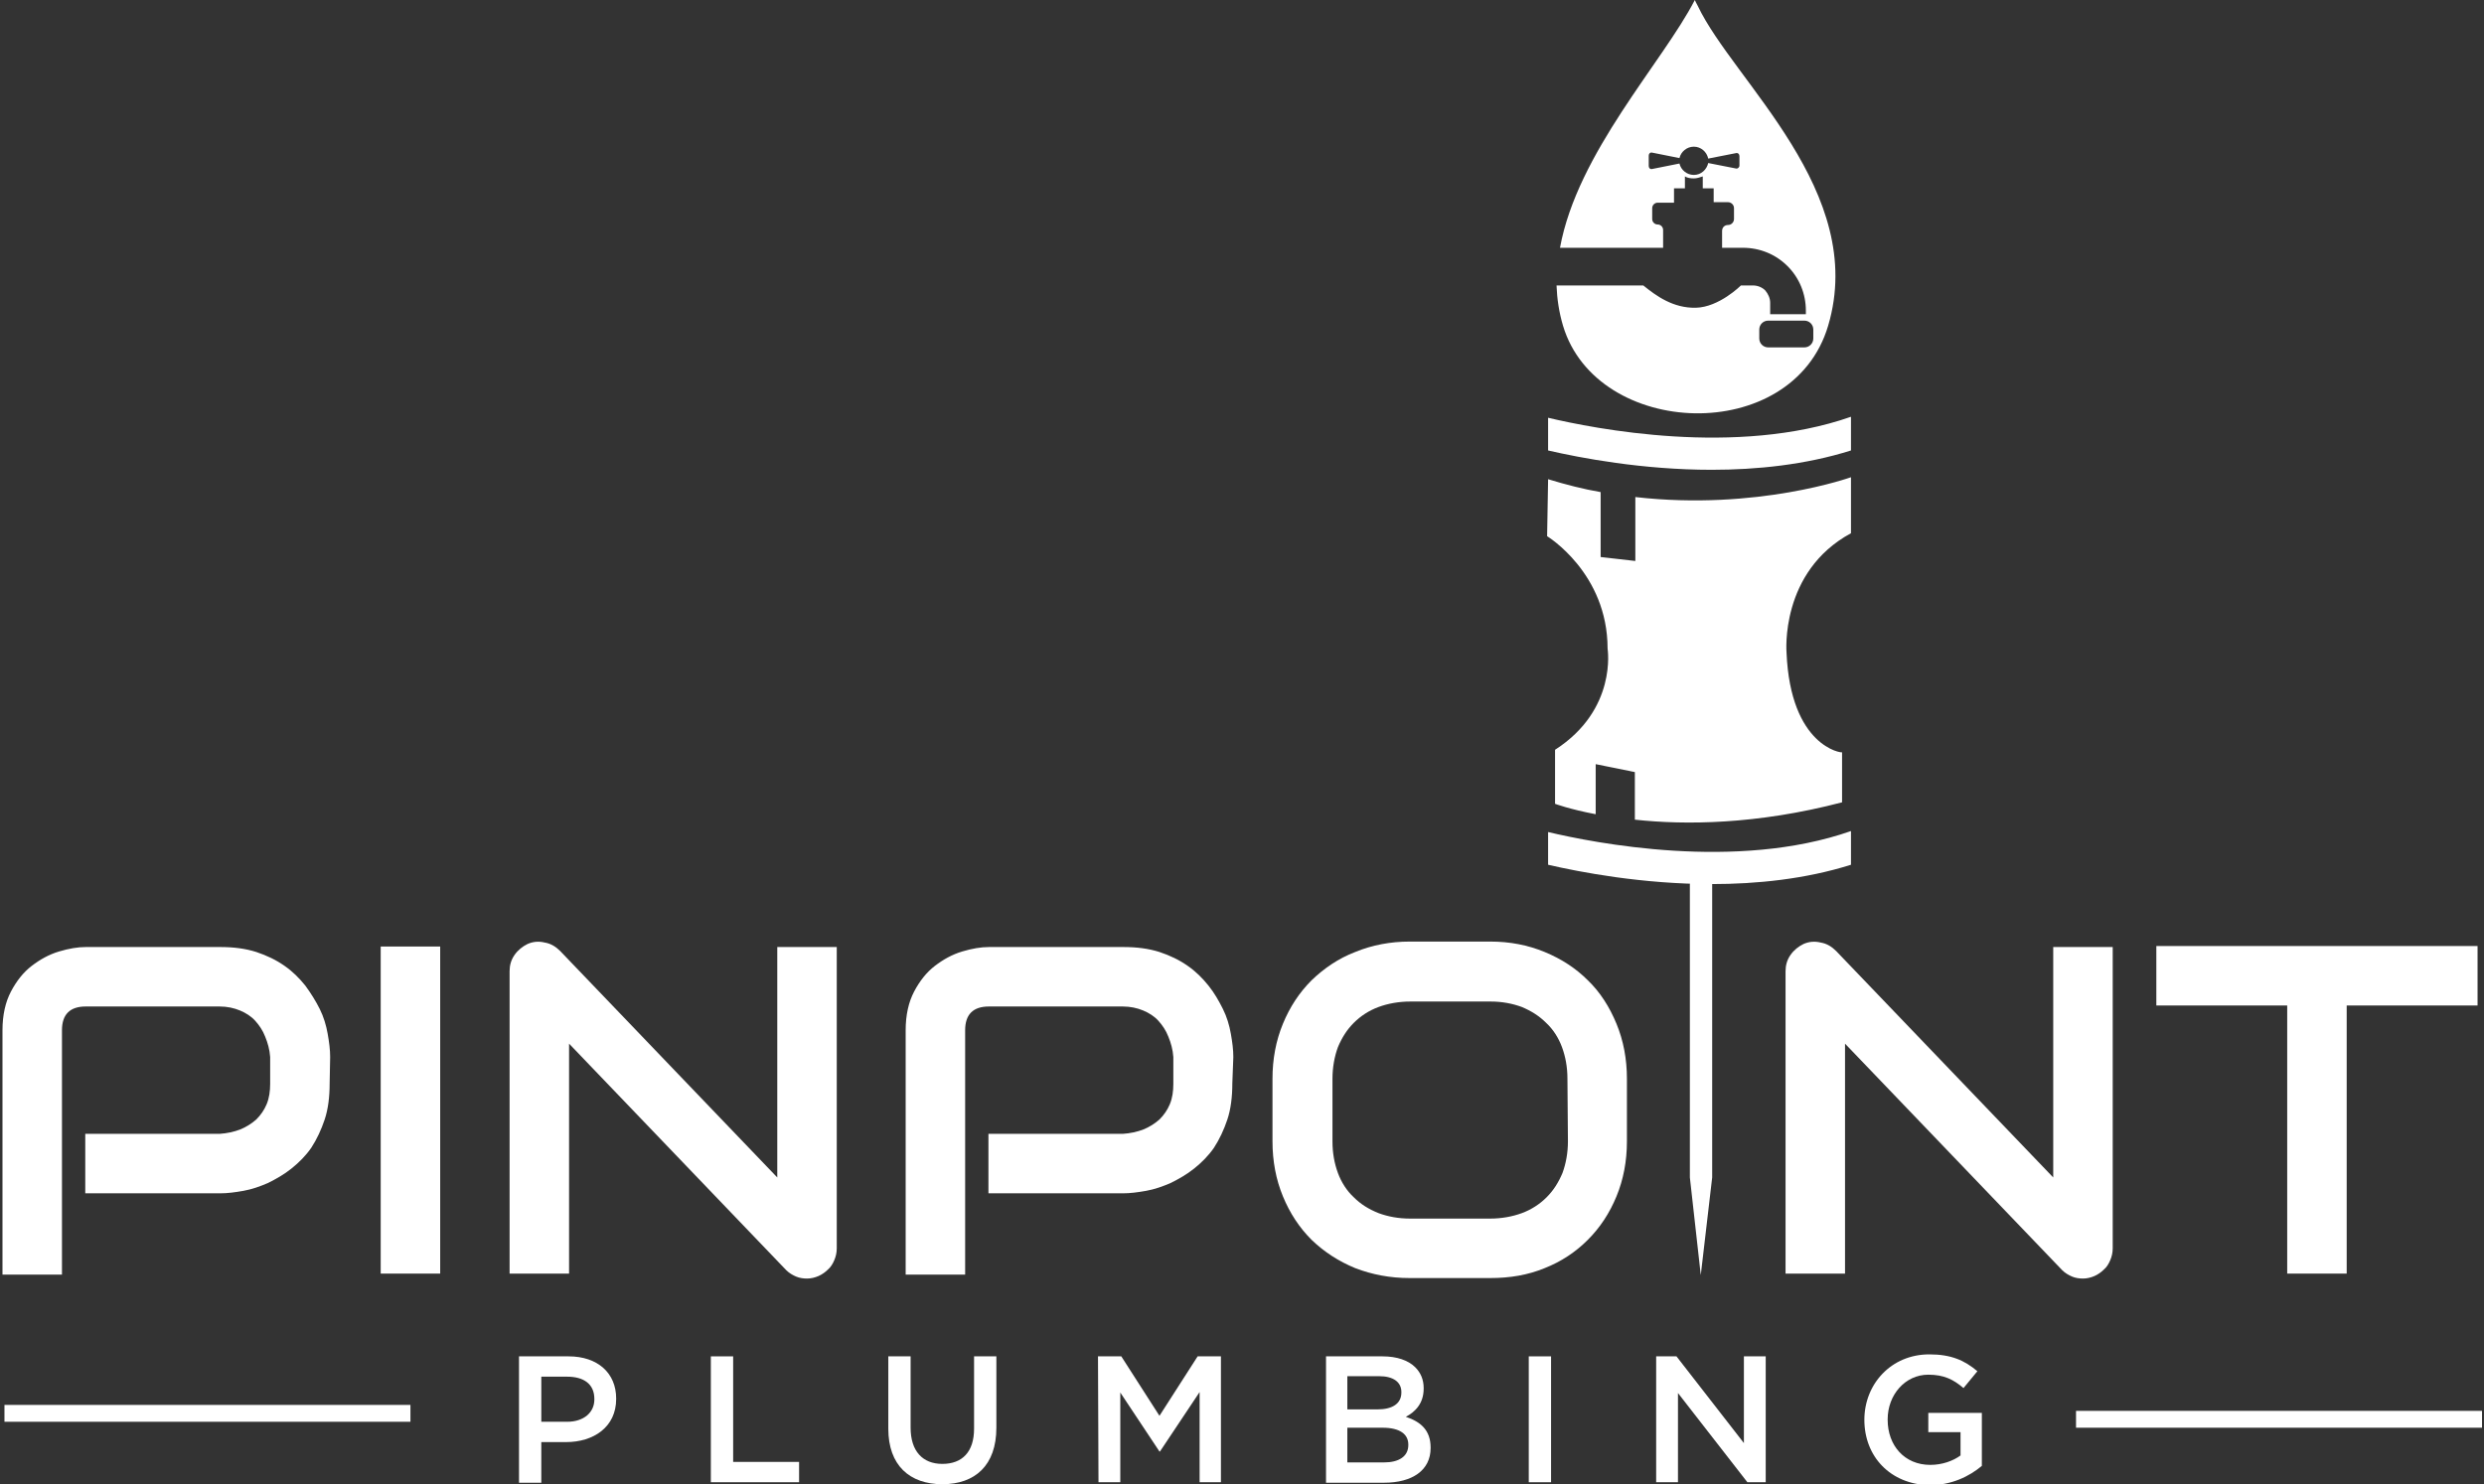
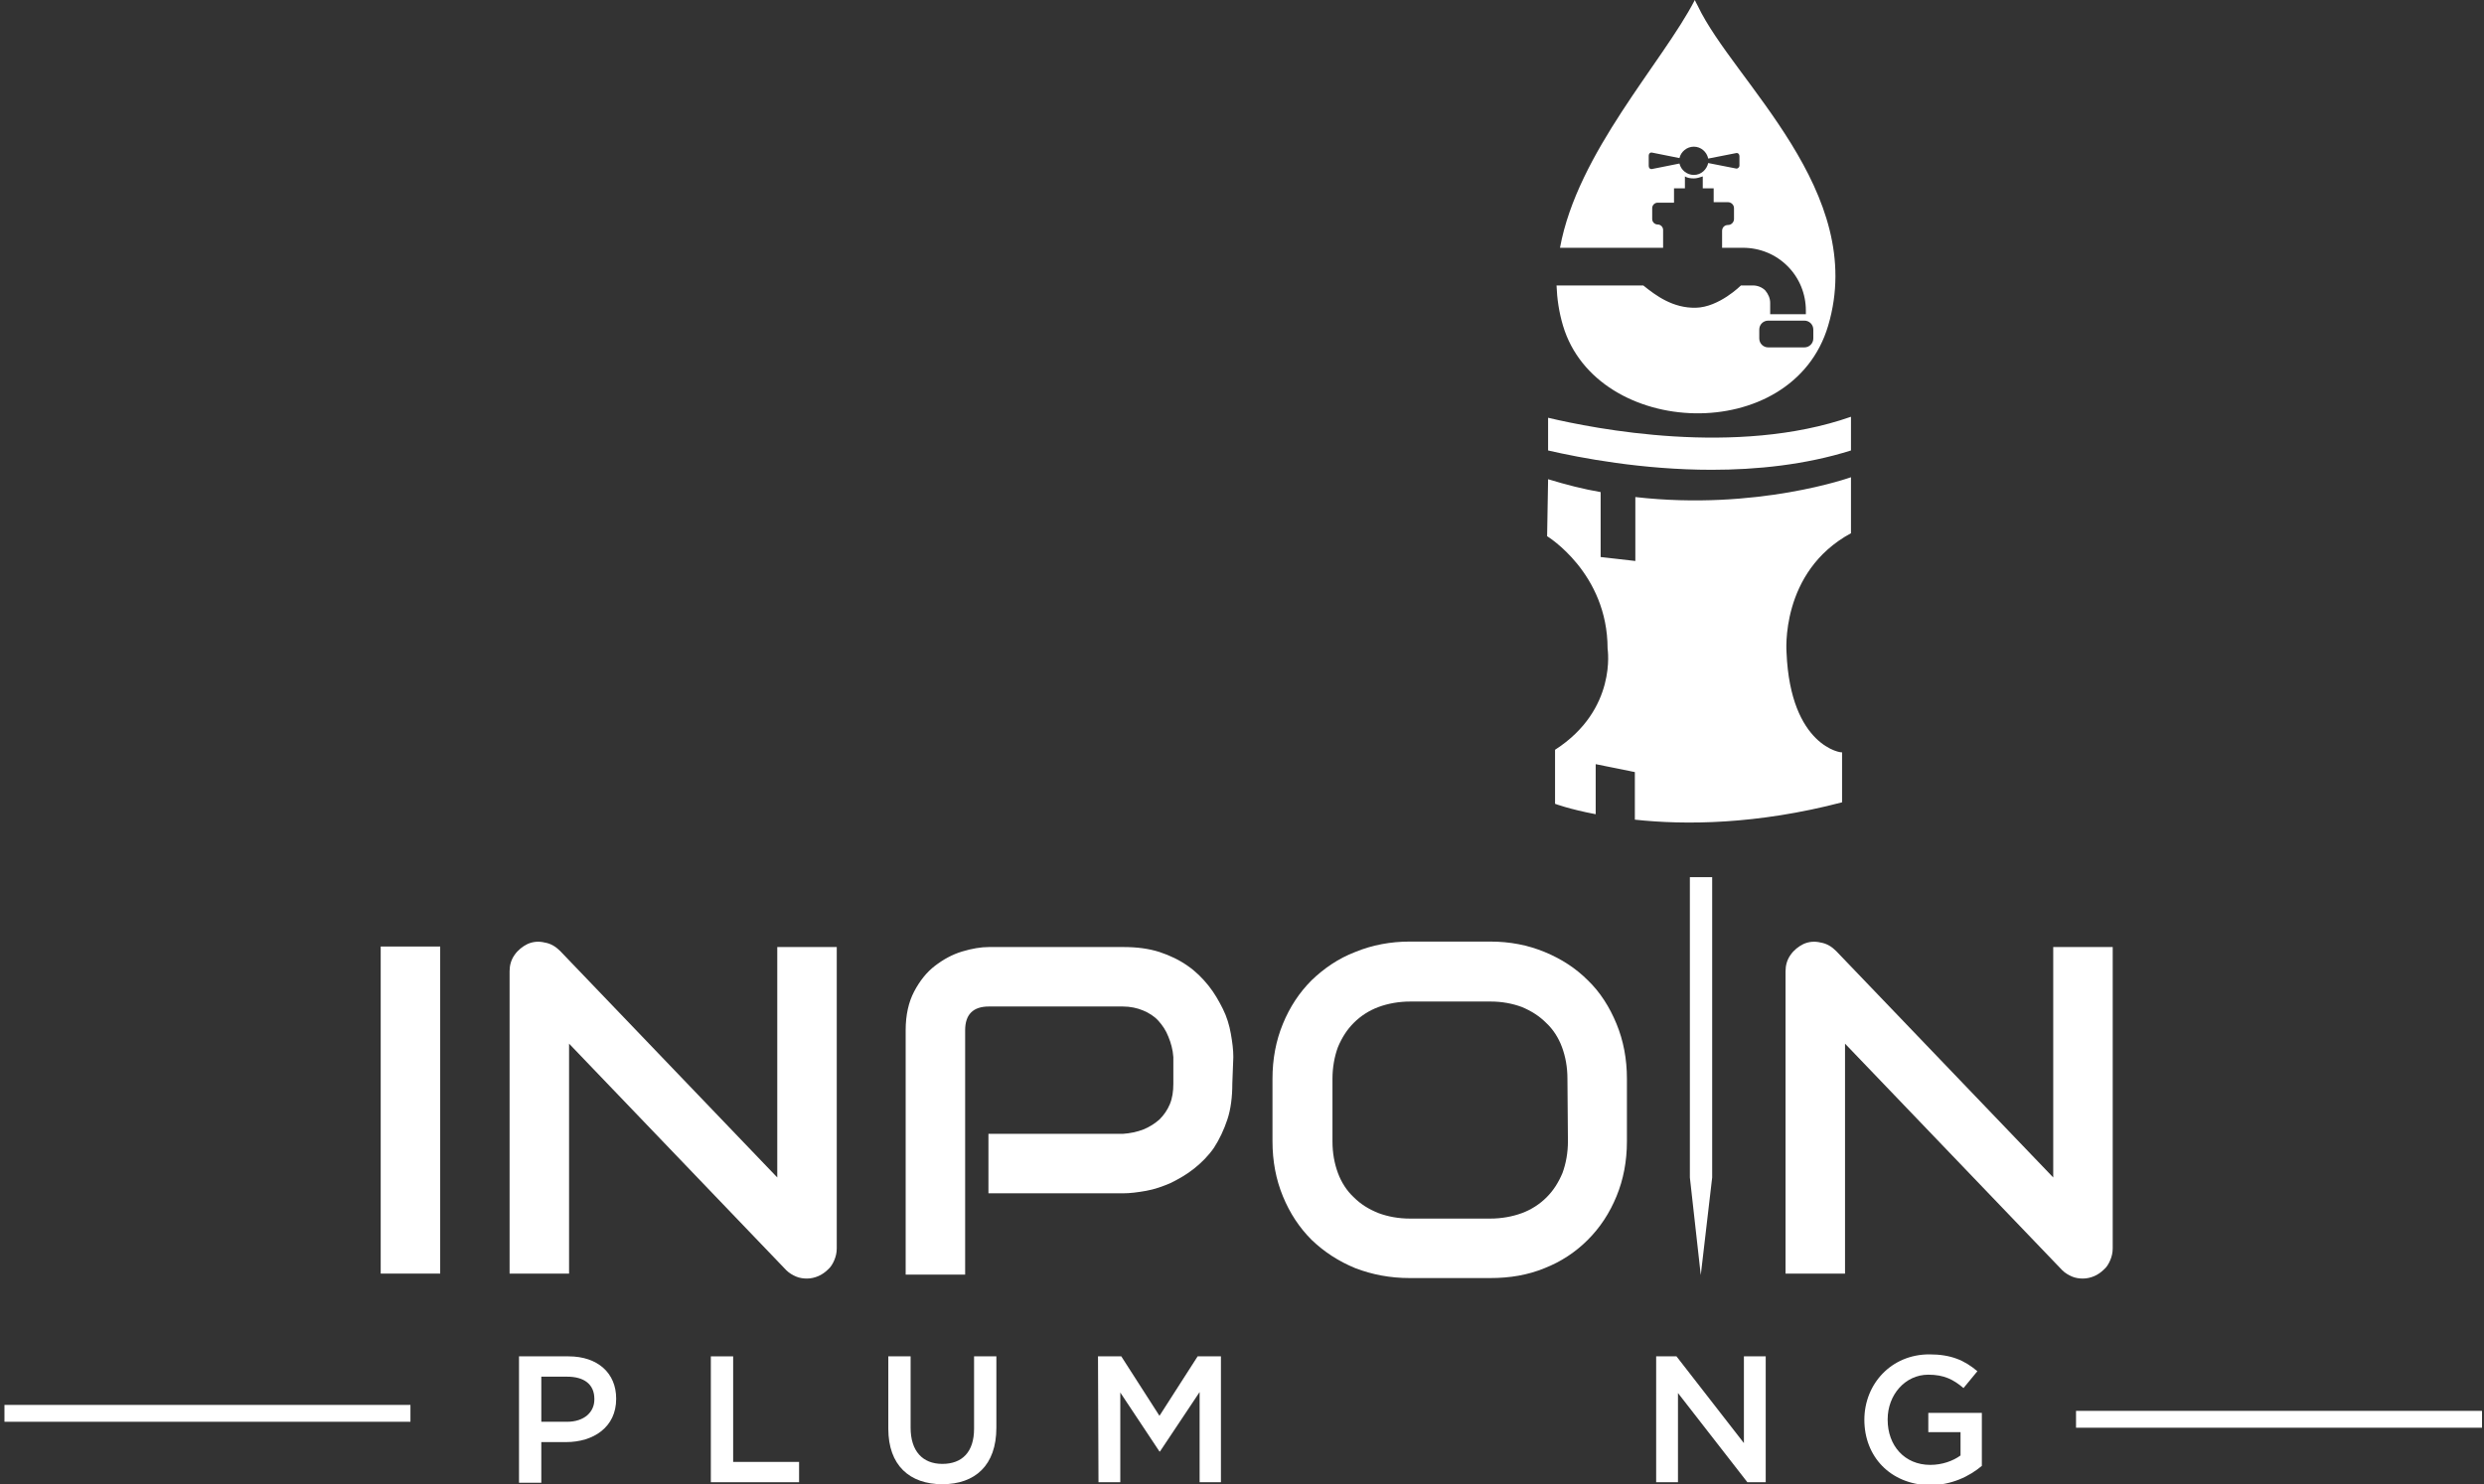
<svg xmlns="http://www.w3.org/2000/svg" version="1.1" id="Layer_1" x="0px" y="0px" viewBox="0 0 501.1 299.5" style="enable-background:new 0 0 501.1 299.5;" xml:space="preserve">
  <rect x="0" y="0" width="501.1" height="299.5" fill="#333333" stroke="none" />
  <style type="text/css">
	.st0{fill:#FFFFFF;}
</style>
-   <path class="st0" d="M66.5,218.6c0,2.7-0.3,5.2-1,7.3c-0.7,2.1-1.6,4-2.7,5.7c-1.1,1.6-2.5,3-4,4.2c-1.5,1.2-3.1,2.1-4.7,2.9  c-1.6,0.7-3.3,1.3-5,1.6c-1.7,0.3-3.2,0.5-4.7,0.5H17.2v-12h27.1c1.5-0.1,2.9-0.4,4.2-0.9c1.2-0.5,2.3-1.2,3.2-2  c0.9-0.9,1.6-1.9,2.1-3.1c0.5-1.2,0.7-2.6,0.7-4.1v-5.4c-0.1-1.5-0.5-2.9-1-4.1c-0.5-1.3-1.2-2.3-2-3.2c-0.8-0.9-1.9-1.6-3.1-2.1  c-1.2-0.5-2.6-0.8-4.1-0.8h-27c-1.6,0-2.8,0.4-3.6,1.2c-0.8,0.8-1.2,2-1.2,3.6v49.3h-12v-49.3c0-3.1,0.6-5.7,1.7-7.8  c1.1-2.1,2.5-3.9,4.2-5.2c1.7-1.3,3.5-2.3,5.5-2.9s3.8-0.9,5.4-0.9h27.1c2.7,0,5.1,0.3,7.3,1c2.1,0.7,4,1.6,5.7,2.8  c1.6,1.1,3,2.5,4.2,4c1.1,1.5,2.1,3.1,2.9,4.7s1.3,3.3,1.6,5c0.3,1.7,0.5,3.2,0.5,4.7L66.5,218.6L66.5,218.6z" />
  <path class="st0" d="M88.8,257h-12V191h12V257z" />
  <path class="st0" d="M168.8,251.9c0,0.9-0.2,1.7-0.5,2.4c-0.3,0.7-0.7,1.4-1.3,1.9c-0.5,0.5-1.2,1-1.9,1.3c-0.7,0.3-1.5,0.5-2.3,0.5  c-0.7,0-1.5-0.1-2.2-0.4c-0.7-0.3-1.4-0.7-2-1.3l-43.8-45.7V257h-12v-61c0-1.2,0.3-2.3,1-3.3c0.7-1,1.6-1.7,2.6-2.2  c1.1-0.5,2.3-0.6,3.5-0.3c1.2,0.2,2.2,0.8,3.1,1.7l43.8,45.7v-46.5h12L168.8,251.9L168.8,251.9z" />
  <path class="st0" d="M248.6,218.6c0,2.7-0.3,5.2-1,7.3c-0.7,2.1-1.6,4-2.7,5.7c-1.1,1.6-2.5,3-4,4.2c-1.5,1.2-3.1,2.1-4.7,2.9  c-1.6,0.7-3.3,1.3-5,1.6c-1.7,0.3-3.2,0.5-4.7,0.5h-27.1v-12h27.1c1.5-0.1,2.9-0.4,4.2-0.9c1.2-0.5,2.3-1.2,3.2-2  c0.9-0.9,1.6-1.9,2.1-3.1c0.5-1.2,0.7-2.6,0.7-4.1v-5.4c-0.1-1.5-0.5-2.9-1-4.1c-0.5-1.3-1.2-2.3-2-3.2c-0.8-0.9-1.9-1.6-3.1-2.1  c-1.2-0.5-2.6-0.8-4.1-0.8h-27c-1.6,0-2.8,0.4-3.6,1.2s-1.2,2-1.2,3.6v49.3h-12v-49.3c0-3.1,0.6-5.7,1.7-7.8  c1.1-2.1,2.5-3.9,4.2-5.2c1.7-1.3,3.5-2.3,5.5-2.9s3.8-0.9,5.4-0.9h27.1c2.7,0,5.1,0.3,7.3,1c2.1,0.7,4,1.6,5.7,2.8  c1.6,1.1,3,2.5,4.2,4c1.2,1.5,2.1,3.1,2.9,4.7s1.3,3.3,1.6,5c0.3,1.7,0.5,3.2,0.5,4.7L248.6,218.6L248.6,218.6z" />
  <path class="st0" d="M328.2,230.3c0,4-0.7,7.7-2.1,11.1c-1.4,3.4-3.3,6.3-5.8,8.8c-2.5,2.5-5.4,4.4-8.7,5.7c-3.4,1.4-7,2-11,2h-16.2  c-4,0-7.6-0.7-11-2c-3.4-1.4-6.3-3.3-8.8-5.7c-2.5-2.5-4.4-5.4-5.8-8.8c-1.4-3.4-2.1-7.1-2.1-11.1v-12.6c0-4,0.7-7.7,2.1-11.1  c1.4-3.4,3.3-6.3,5.8-8.8c2.5-2.4,5.4-4.4,8.8-5.7c3.4-1.4,7.1-2.1,11-2.1h16.2c4,0,7.6,0.7,11,2.1c3.4,1.4,6.3,3.3,8.7,5.7  c2.5,2.4,4.4,5.4,5.8,8.8c1.4,3.4,2.1,7.1,2.1,11.1V230.3z M316.2,217.7c0-2.4-0.4-4.5-1.1-6.4c-0.7-1.9-1.8-3.6-3.2-4.9  c-1.4-1.4-3-2.4-4.9-3.2c-1.9-0.7-4-1.1-6.3-1.1h-16.2c-2.3,0-4.5,0.4-6.4,1.1s-3.6,1.8-5,3.2c-1.4,1.4-2.4,3-3.2,4.9  c-0.7,1.9-1.1,4.1-1.1,6.4v12.6c0,2.4,0.4,4.5,1.1,6.4c0.7,1.9,1.8,3.6,3.2,4.9c1.4,1.4,3,2.4,5,3.2c1.9,0.7,4,1.1,6.4,1.1h16.1  c2.3,0,4.5-0.4,6.4-1.1s3.6-1.8,5-3.2c1.4-1.4,2.4-3,3.2-4.9c0.7-1.9,1.1-4.1,1.1-6.4L316.2,217.7L316.2,217.7z" />
  <path class="st0" d="M345.4,237.6l-2.3,19.7l-2.2-19.7V177h4.5V237.6z" />
  <path class="st0" d="M426.2,251.9c0,0.9-0.2,1.7-0.5,2.4c-0.3,0.7-0.7,1.4-1.3,1.9c-0.5,0.5-1.2,1-1.9,1.3c-0.7,0.3-1.5,0.5-2.3,0.5  c-0.7,0-1.5-0.1-2.2-0.4c-0.7-0.3-1.4-0.7-2-1.3l-43.8-45.7V257h-12v-61c0-1.2,0.3-2.3,1-3.3c0.7-1,1.6-1.7,2.6-2.2  c1.1-0.5,2.3-0.6,3.5-0.3c1.2,0.2,2.2,0.8,3.1,1.7l43.8,45.7v-46.5h12L426.2,251.9L426.2,251.9z" />
-   <path class="st0" d="M499.8,202.9h-26.4V257h-12v-54.1H435v-12h64.8V202.9z" />
  <g>
    <path class="st0" d="M104.7,273.7h10c5.9,0,9.6,3.4,9.6,8.5v0.1c0,5.7-4.6,8.7-10.1,8.7h-5v8.2h-4.5V273.7L104.7,273.7z    M114.4,286.9c3.4,0,5.5-1.9,5.5-4.5v-0.1c0-3-2.1-4.5-5.5-4.5h-5.2v9.1H114.4z" />
    <path class="st0" d="M143.4,273.7h4.5V295h13.3v4.1h-17.8L143.4,273.7L143.4,273.7z" />
    <path class="st0" d="M179.2,288.3v-14.6h4.5v14.4c0,4.7,2.4,7.3,6.4,7.3s6.4-2.4,6.4-7.1v-14.6h4.5v14.4c0,7.6-4.3,11.4-10.9,11.4   S179.2,295.7,179.2,288.3L179.2,288.3z" />
    <path class="st0" d="M221.5,273.7h4.7l7.7,12l7.7-12h4.7v25.4H242v-18.2l-8,12h-0.1l-7.9-11.9v18.1h-4.4L221.5,273.7L221.5,273.7z" />
-     <path class="st0" d="M267.5,273.7h11.4c2.9,0,5.2,0.8,6.6,2.2c1.1,1.1,1.7,2.5,1.7,4.2v0.1c0,3-1.7,4.7-3.6,5.7c3,1,5,2.7,5,6.2   v0.1c0,4.5-3.7,7-9.4,7h-11.7L267.5,273.7L267.5,273.7z M277.9,284.4c2.9,0,4.8-1.1,4.8-3.4v-0.1c0-2-1.6-3.2-4.5-3.2h-6.4v6.7   L277.9,284.4L277.9,284.4z M279.2,295.1c3,0,4.9-1.2,4.9-3.5v-0.1c0-2.1-1.7-3.4-5.2-3.4h-7.1v7L279.2,295.1L279.2,295.1z" />
-     <path class="st0" d="M308.4,273.7h4.5v25.4h-4.5V273.7L308.4,273.7z" />
    <path class="st0" d="M334.1,273.7h4.1l13.6,17.5v-17.5h4.4v25.4h-3.7l-14-18v18h-4.4L334.1,273.7L334.1,273.7z" />
    <path class="st0" d="M376.1,286.5L376.1,286.5c0-7.2,5.4-13.2,13.1-13.2c4.4,0,7.1,1.2,9.7,3.4l-2.8,3.4c-2-1.7-3.9-2.7-7.1-2.7   c-4.7,0-8.2,4.1-8.2,9v0.1c0,5.2,3.4,9.1,8.6,9.1c2.4,0,4.6-0.8,6.1-1.9v-4.7H389v-3.9h10.8v10.7c-2.5,2.1-6.1,3.9-10.6,3.9   C381.3,299.5,376.1,293.9,376.1,286.5L376.1,286.5z" />
  </g>
  <rect x="0.9" y="283.5" class="st0" width="81.9" height="3.4" />
  <rect x="418.8" y="284.7" class="st0" width="81.9" height="3.4" />
  <g>
    <path class="st0" d="M360.4,131.7c0,0-1.4-16.3,13-24.1l0-11.3c0,0-18.9,6.8-43.5,4v12.9l-7-0.8V99.3c-3.5-0.6-7-1.5-10.6-2.6   l-0.2,11.5c0,0,12.2,7.4,12.2,22.7c0,0,2,12.3-10.6,20.4v10.9c0,0,2.9,1.1,8.2,2.1v-10.1l7.9,1.6v9.6c10.1,1.1,24.6,1,41.8-3.5   l0-10.1C371.6,152,361.2,150.7,360.4,131.7L360.4,131.7z" />
    <g>
      <path class="st0" d="M312.3,84.3v6.6c6.5,1.5,19,3.9,33,3.9c9.1,0,18.9-1,28.1-3.9v-6.8C350.3,92.2,321.6,86.5,312.3,84.3    L312.3,84.3z" />
-       <path class="st0" d="M312.3,167.9v6.6c6.5,1.5,19,3.9,33,3.9c9.1,0,18.9-1,28.1-3.9v-6.8C350.3,175.8,321.6,170.1,312.3,167.9    L312.3,167.9z" />
    </g>
  </g>
  <path class="st0" d="M342.5,1.2c-0.3-0.5-0.6-1.2-0.6-1.2c-6.5,12.6-23.7,30.8-27.2,50h20.8v-3.6c0-0.6-0.5-1.1-1.1-1.1  s-1.1-0.5-1.1-1.1V42c0-0.6,0.5-1.1,1.1-1.1h3.3V38h2.2v-2.4c0.5,0.3,1.1,0.4,1.8,0.4c0.6,0,1.2-0.2,1.8-0.4V38h2.2v2.8h2.9  c0.6,0,1.2,0.5,1.2,1.2v2.2c0,0.6-0.5,1.2-1.2,1.2s-1.2,0.5-1.2,1.2V50h4.2c3.4,0,6.6,1.3,9,3.7c2.4,2.4,3.7,5.6,3.7,9v0.7h-7.2  v-2.3c0-0.9-0.4-1.8-1-2.5c-0.6-0.6-1.5-1-2.5-1h-2.4c0,0-4.4,4.4-9.1,4.5c-4.6,0.1-8-2.4-10.6-4.5h-17.5c0.1,2.7,0.5,5.4,1.3,8.1  c6.8,22.8,46.3,24.4,53.5,0C376.8,38.7,349.7,16.4,342.5,1.2L342.5,1.2z M350.9,33.4c0,0.4-0.4,0.7-0.7,0.6l-5.6-1.1  c-0.3,1.3-1.4,2.4-2.9,2.4c-1.4,0-2.6-1-2.9-2.3l-5.5,1.1c-0.4,0.1-0.7-0.2-0.7-0.6v-2.1c0-0.4,0.3-0.7,0.7-0.6l5.5,1.1  c0.3-1.3,1.5-2.3,2.9-2.3s2.6,1,2.9,2.4l5.6-1.1c0.4-0.1,0.7,0.2,0.7,0.6V33.4L350.9,33.4z M365.8,68.3c0,1-0.8,1.8-1.8,1.8h-7.3  c-1,0-1.8-0.8-1.8-1.8v-1.8c0-1,0.8-1.8,1.8-1.8h7.3c1,0,1.8,0.8,1.8,1.8V68.3z" />
</svg>